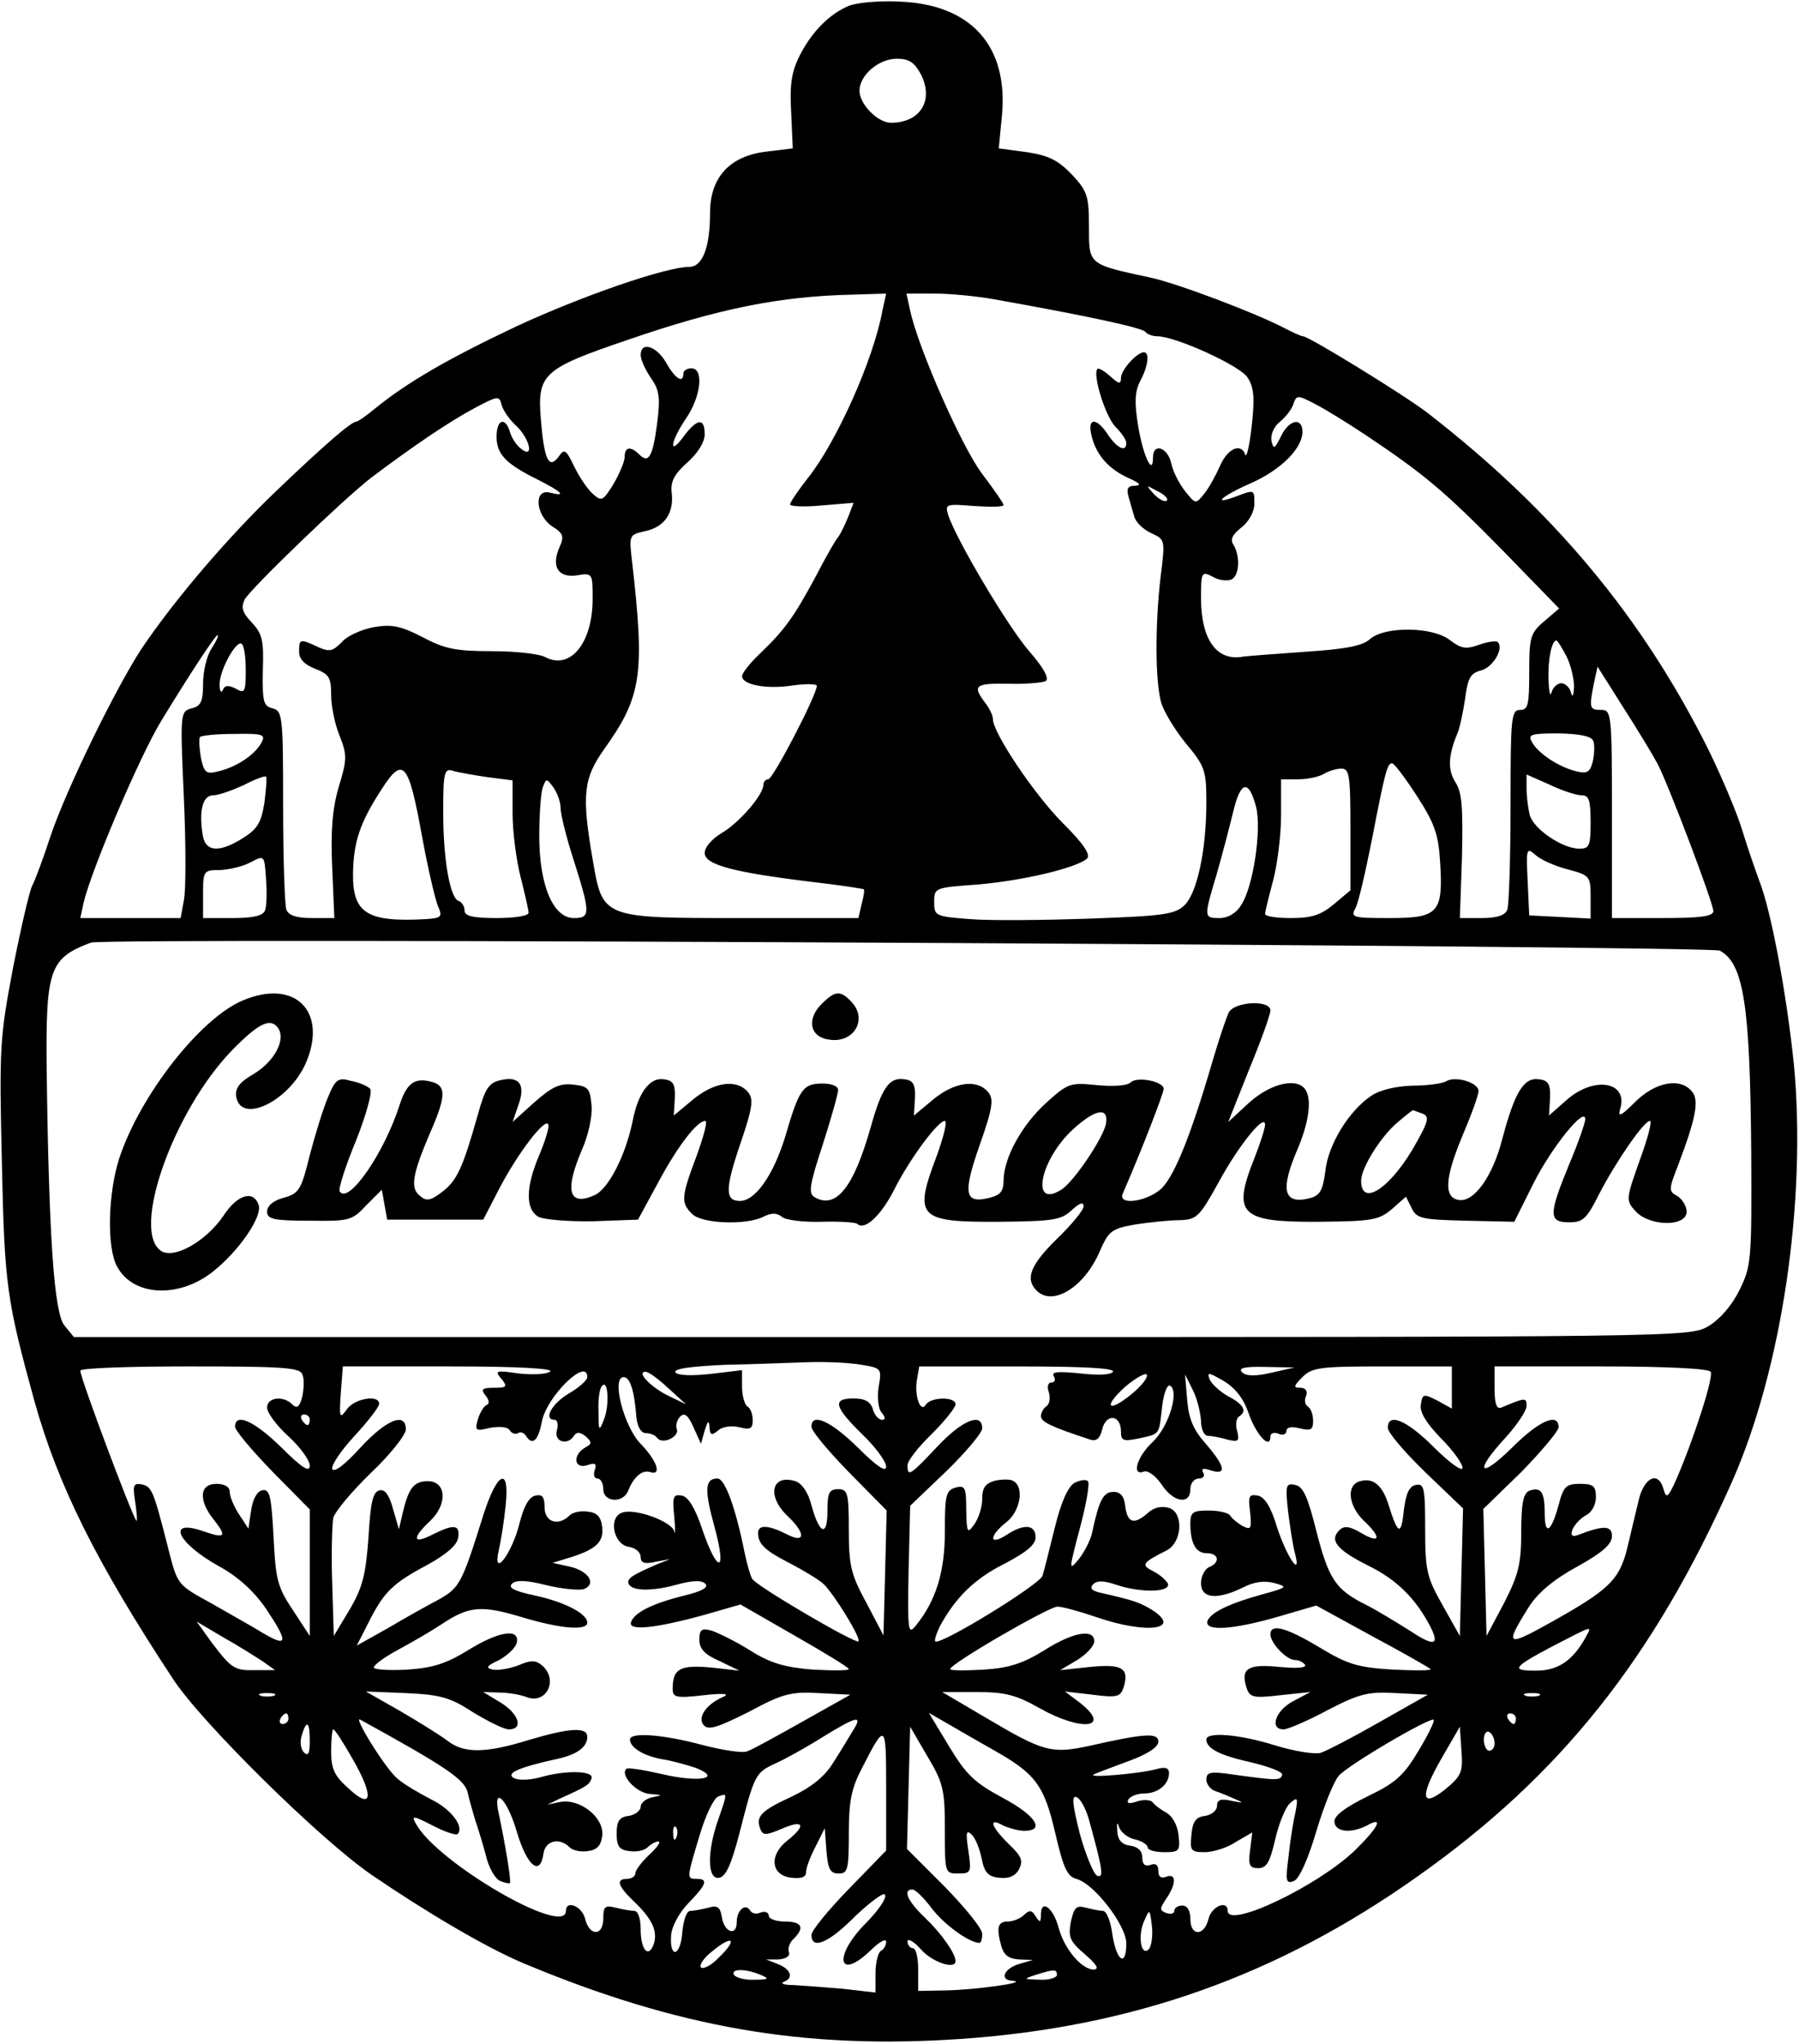
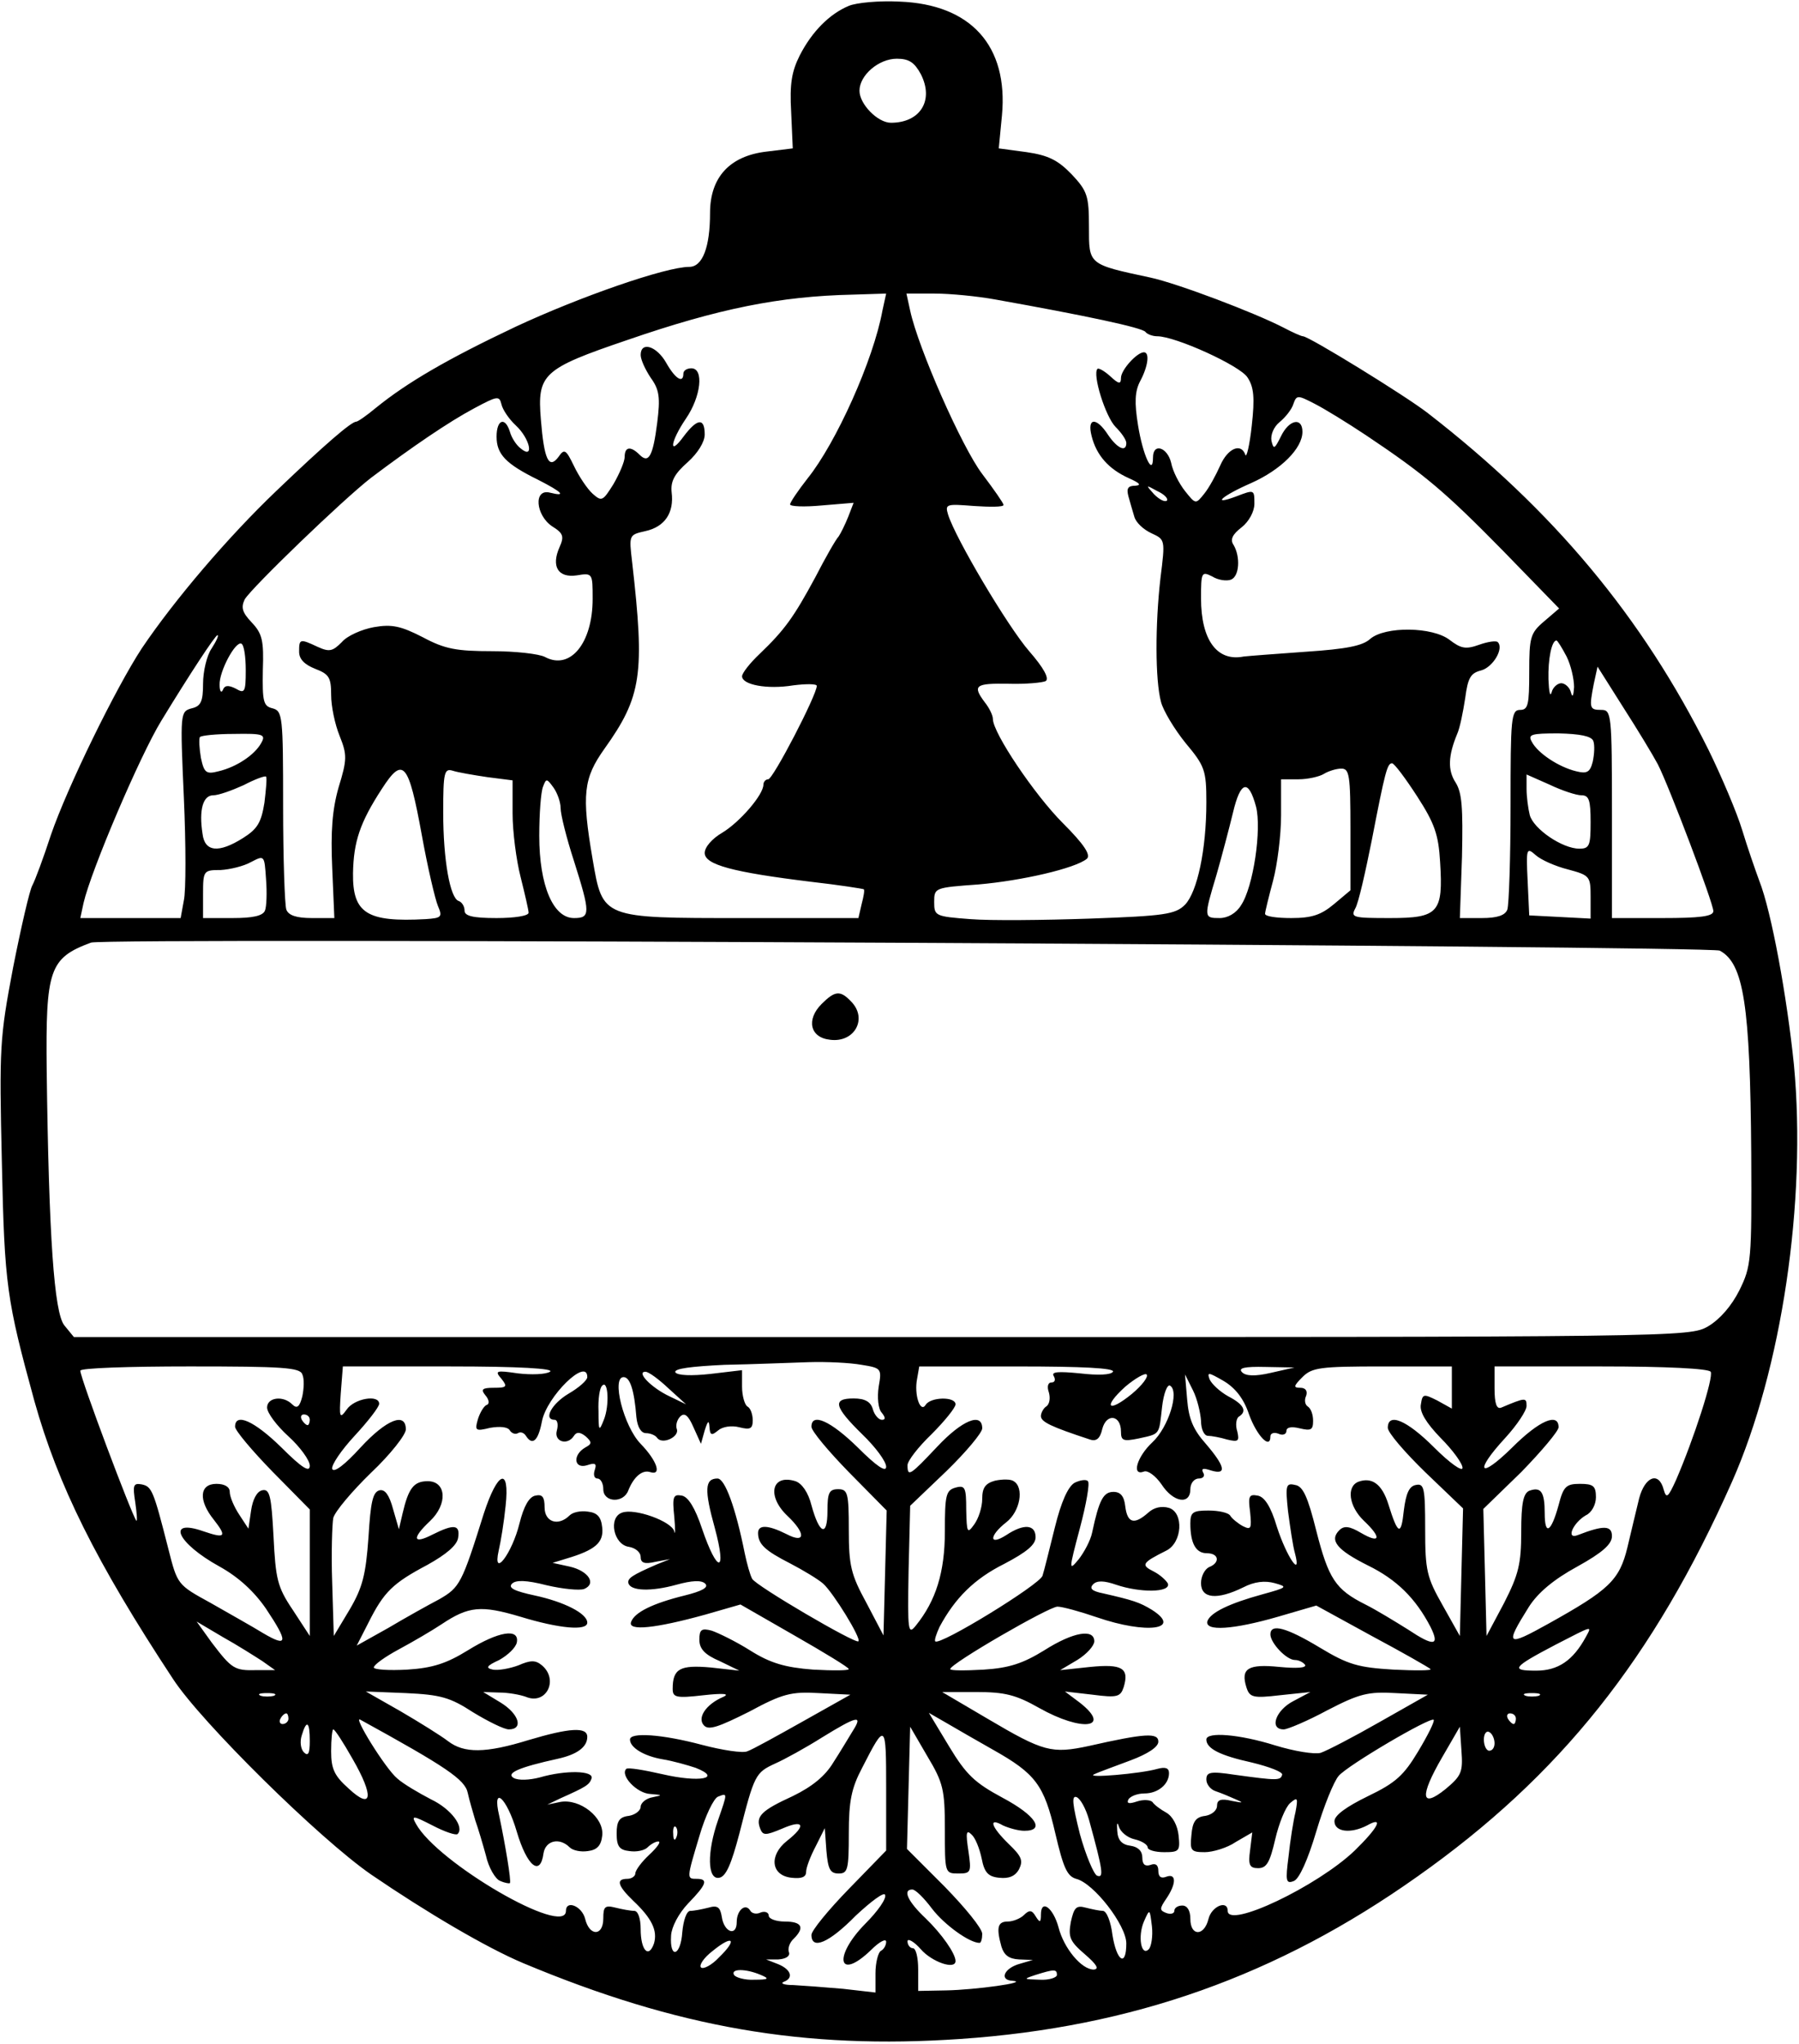
<svg xmlns="http://www.w3.org/2000/svg" version="1.0" width="3.503in" height="3.98in" viewBox="0 0 337 383" preserveAspectRatio="xMidYMid meet">
  <g transform="translate(0,383) scale(0.1,-0.1)" fill="#000000" stroke="none">
    <path d="M1590 3819 c-36 -15 -69 -48 -92 -93 -15 -30 -19 -53 -16 -106 l3 -68 -49 -6 c-69 -8 -106 -48 -106 -115 0 -64 -14 -101 -39 -101 -44 0 -205 -56 -325 -112 -129 -61 -204 -105 -262 -152 -18 -15 -34 -26 -37 -26 -9 0 -57 -41 -150 -130 -90 -86 -190 -203 -252 -295 -49 -75 -139 -259 -170 -349 -14 -43 -30 -86 -35 -95 -5 -9 -21 -78 -36 -154 -25 -132 -26 -149 -21 -365 5 -231 9 -257 61 -447 44 -157 115 -301 260 -521 53 -81 274 -299 371 -366 104 -71 216 -137 285 -166 289 -121 527 -162 819 -142 323 22 595 119 856 304 268 189 443 409 590 740 93 210 140 525 116 781 -13 127 -42 287 -65 345 -7 19 -22 62 -32 95 -10 33 -39 101 -63 150 -124 249 -291 449 -526 631 -41 32 -223 144 -234 144 -3 0 -19 7 -36 16 -54 28 -199 83 -250 94 -117 25 -115 24 -115 95 0 58 -3 67 -32 98 -26 27 -44 36 -85 42 l-52 7 6 62 c12 130 -58 208 -192 213 -38 2 -81 -2 -95 -8z m135 -128 c25 -49 -1 -91 -56 -91 -25 0 -59 35 -59 60 0 29 36 60 70 60 23 0 33 -7 45 -29z m-72 -443 c-17 -93 -87 -248 -140 -314 -18 -23 -33 -45 -33 -49 0 -4 27 -5 59 -2 l60 5 -10 -26 c-6 -15 -14 -31 -18 -37 -5 -5 -25 -40 -44 -77 -40 -74 -57 -98 -104 -143 -18 -17 -33 -36 -33 -42 0 -16 47 -25 96 -17 24 3 44 3 44 -1 0 -17 -82 -175 -91 -175 -5 0 -9 -5 -9 -10 0 -19 -44 -70 -77 -90 -19 -11 -33 -27 -33 -38 0 -22 52 -36 199 -54 53 -6 97 -13 99 -14 2 -1 0 -13 -4 -28 l-6 -26 -218 0 c-263 0 -261 -1 -280 110 -21 122 -17 152 22 207 70 98 76 140 52 350 -6 51 -6 51 25 58 36 8 54 34 49 73 -2 20 5 34 30 56 19 17 32 38 32 52 0 32 -14 30 -39 -3 -29 -40 -26 -11 4 33 28 41 34 94 10 94 -8 0 -15 -4 -15 -10 0 -19 -15 -10 -32 20 -18 32 -48 41 -48 15 0 -9 9 -28 19 -43 16 -22 18 -37 12 -84 -8 -63 -16 -77 -33 -60 -17 17 -28 15 -28 -4 0 -9 -10 -32 -21 -51 -20 -32 -22 -33 -39 -18 -10 9 -26 33 -35 52 -15 31 -18 33 -29 17 -18 -24 -27 -5 -33 70 -7 85 3 95 162 149 171 59 286 82 422 85 l63 2 -7 -32z m211 21 c168 -30 277 -53 282 -61 3 -4 13 -8 22 -8 34 0 155 -55 169 -77 12 -18 14 -38 8 -91 -4 -37 -10 -61 -12 -54 -8 23 -33 12 -47 -20 -8 -18 -21 -42 -30 -53 -16 -20 -16 -20 -36 5 -11 14 -23 37 -26 53 -7 29 -34 38 -34 10 0 -37 -19 4 -28 60 -7 43 -6 64 4 83 15 28 18 54 7 54 -13 0 -43 -33 -43 -48 0 -12 -4 -12 -20 3 -11 10 -22 16 -24 14 -10 -10 15 -90 34 -109 11 -11 20 -24 20 -30 0 -18 -17 -10 -34 15 -22 34 -40 33 -31 -2 9 -36 32 -62 70 -79 20 -9 24 -13 12 -14 -14 0 -17 -5 -13 -20 3 -11 8 -28 11 -38 3 -11 17 -24 32 -31 26 -12 26 -12 17 -84 -10 -87 -10 -191 1 -232 4 -16 25 -51 46 -77 36 -43 39 -51 39 -111 0 -89 -17 -168 -40 -192 -18 -18 -38 -21 -178 -26 -86 -3 -187 -4 -224 -1 -66 5 -68 6 -68 32 0 27 1 27 83 33 81 7 181 30 203 48 8 7 -5 27 -45 67 -53 53 -131 169 -131 195 0 7 -7 21 -15 31 -24 32 -18 36 44 35 32 -1 64 2 70 5 7 5 -4 25 -31 56 -40 46 -138 211 -152 256 -6 20 -3 20 49 16 30 -2 55 -2 55 2 0 3 -18 29 -40 58 -38 50 -120 236 -135 306 l-7 32 53 0 c29 0 80 -5 113 -11z m-898 -236 c27 -25 35 -65 9 -43 -8 6 -17 20 -20 31 -9 29 -25 23 -25 -9 0 -33 17 -51 78 -81 45 -23 54 -32 22 -24 -31 8 -27 -42 4 -63 21 -13 23 -19 14 -39 -16 -36 -3 -58 32 -53 30 5 30 4 30 -44 0 -83 -42 -134 -89 -109 -11 6 -56 11 -99 11 -67 0 -89 4 -130 26 -41 21 -58 25 -92 19 -22 -4 -50 -16 -60 -28 -17 -17 -23 -19 -45 -9 -34 16 -35 15 -35 -9 0 -14 10 -24 30 -32 26 -10 30 -16 30 -49 0 -21 7 -55 16 -77 14 -35 14 -44 -2 -96 -12 -42 -15 -83 -12 -151 l4 -94 -42 0 c-29 0 -44 5 -48 16 -3 9 -6 96 -6 194 0 169 -1 178 -20 183 -17 4 -19 13 -18 71 2 56 -1 69 -21 90 -18 19 -20 28 -13 43 13 22 184 187 237 228 77 58 146 105 193 130 43 23 47 24 51 8 2 -10 14 -28 27 -40z m1594 -19 c109 -73 147 -105 256 -216 l105 -108 -28 -24 c-26 -22 -28 -30 -28 -95 0 -61 -2 -71 -17 -71 -17 0 -18 -15 -18 -179 0 -99 -3 -186 -6 -195 -4 -11 -19 -16 -48 -16 l-41 0 4 115 c2 92 0 120 -12 139 -15 23 -14 50 3 91 5 11 11 41 15 67 5 38 10 47 30 52 22 6 43 41 31 53 -3 3 -18 1 -35 -5 -25 -9 -34 -7 -55 9 -32 25 -121 26 -149 2 -14 -13 -45 -19 -120 -24 -56 -4 -109 -8 -117 -9 -50 -10 -80 31 -80 109 0 49 1 51 21 41 11 -7 27 -9 35 -6 16 6 18 43 5 65 -7 10 -2 20 15 33 14 11 24 30 24 44 0 27 0 27 -34 14 -48 -18 -27 1 28 25 56 25 96 65 96 96 0 28 -25 23 -40 -8 -12 -24 -14 -26 -18 -9 -2 11 4 26 15 35 11 9 23 24 26 34 6 17 8 17 39 1 18 -9 62 -36 98 -60z m-374 -122 c-4 -3 -14 2 -24 12 -16 18 -16 18 6 6 13 -6 21 -14 18 -18z m-1790 -277 c-9 -13 -16 -43 -16 -66 0 -33 -4 -42 -21 -46 -22 -6 -22 -8 -15 -167 4 -89 4 -176 0 -193 l-6 -33 -94 0 -94 0 6 28 c14 61 106 277 146 342 53 87 101 160 105 160 3 0 -2 -11 -11 -25z m64 -41 c0 -41 -2 -44 -19 -34 -14 7 -21 6 -24 -3 -3 -6 -6 -2 -6 10 -1 25 30 83 41 77 5 -3 8 -25 8 -50z m2475 26 c8 -16 14 -42 14 -57 -1 -17 -3 -21 -6 -10 -2 9 -11 17 -18 17 -7 0 -16 -8 -18 -17 -3 -10 -5 1 -6 24 -1 38 6 73 15 73 2 0 10 -13 19 -30z m171 -202 c21 -41 104 -260 104 -275 0 -10 -26 -13 -95 -13 l-95 0 0 195 c0 188 -1 195 -20 195 -22 0 -23 3 -14 49 l7 32 48 -76 c27 -42 56 -90 65 -107z m-2617 40 c-12 -22 -46 -45 -80 -53 -23 -6 -27 -3 -33 25 -3 18 -4 35 -2 39 2 3 31 6 64 6 55 1 60 -1 51 -17z m2496 4 c3 -8 2 -25 -1 -39 -5 -20 -11 -23 -31 -18 -33 8 -72 34 -83 55 -8 14 -2 16 50 16 40 -1 61 -5 65 -14z m-2195 -177 c11 -61 25 -120 30 -132 9 -21 7 -23 -23 -25 -110 -6 -137 11 -136 86 1 59 13 95 54 158 40 62 50 50 75 -87z m1865 73 c33 -51 40 -72 43 -123 6 -95 -3 -105 -94 -105 -69 0 -74 1 -65 18 6 10 19 68 31 128 25 129 29 144 38 144 4 0 25 -28 47 -62z m-1742 36 l47 -6 0 -62 c0 -34 7 -88 15 -119 8 -32 15 -62 15 -67 0 -6 -27 -10 -60 -10 -45 0 -60 4 -60 14 0 8 -5 16 -11 18 -16 5 -29 76 -29 166 0 75 2 83 18 78 9 -3 38 -8 65 -12z m1617 -98 l0 -114 -31 -26 c-24 -20 -41 -26 -80 -26 -27 0 -49 3 -49 8 0 4 7 32 15 62 8 30 15 85 15 123 l0 67 33 0 c17 0 39 5 47 10 8 5 23 10 33 10 15 0 17 -12 17 -114z m-2035 50 c-6 -37 -13 -49 -40 -66 -46 -29 -72 -26 -76 8 -7 45 1 72 20 72 10 0 35 9 57 19 21 11 40 18 42 16 2 -2 0 -24 -3 -49z m2468 14 c14 0 17 -9 17 -50 0 -44 -2 -50 -21 -50 -32 0 -86 37 -93 63 -3 12 -6 34 -6 49 l0 27 43 -19 c23 -11 50 -20 60 -20z m-1913 -24 c0 -12 11 -56 25 -99 31 -98 31 -107 0 -107 -39 0 -65 61 -65 154 0 41 3 82 7 92 6 16 7 16 20 -2 7 -10 13 -27 13 -38z m1303 3 c11 -42 -5 -151 -28 -185 -9 -15 -25 -24 -40 -24 -30 0 -30 1 -6 81 10 35 24 88 31 117 14 59 29 63 43 11z m585 -118 c41 -11 42 -13 42 -52 l0 -40 -57 3 -58 3 -3 65 c-3 61 -2 63 15 48 10 -9 37 -21 61 -27z m-2442 -77 c-4 -10 -23 -14 -61 -14 l-55 0 0 45 c0 44 1 45 33 45 17 1 43 7 57 15 25 13 25 13 28 -32 2 -25 1 -52 -2 -59z m2726 -75 c45 -24 57 -102 59 -381 1 -200 0 -210 -22 -255 -15 -30 -37 -55 -59 -68 -35 -20 -49 -20 -1548 -20 l-1514 0 -18 22 c-19 24 -29 165 -33 478 -2 189 5 210 83 239 26 10 3034 -6 3052 -15z m-1608 -776 c37 -6 38 -7 32 -41 -3 -20 -1 -42 6 -49 7 -9 7 -13 0 -13 -6 0 -14 9 -17 20 -4 14 -15 20 -36 20 -40 0 -37 -15 16 -67 25 -24 45 -51 45 -61 0 -11 -18 1 -53 36 -51 50 -87 66 -87 39 0 -8 32 -46 70 -85 l71 -72 -3 -117 -3 -117 -32 61 c-29 53 -33 70 -33 137 0 69 -2 76 -20 76 -17 0 -20 -7 -20 -41 0 -49 -15 -44 -30 11 -6 24 -18 41 -30 45 -45 14 -54 -28 -15 -65 35 -33 34 -53 -2 -34 -34 17 -53 18 -53 2 0 -21 13 -33 60 -57 25 -13 53 -30 62 -38 19 -17 72 -103 66 -108 -6 -5 -192 104 -199 117 -4 7 -10 29 -14 48 -17 85 -37 140 -51 140 -24 0 -25 -21 -5 -93 23 -85 5 -86 -24 -1 -13 39 -26 60 -38 62 -16 3 -18 -2 -14 -40 2 -23 2 -36 0 -27 -5 19 -75 44 -98 35 -26 -9 -16 -60 13 -64 12 -2 22 -10 22 -19 0 -11 7 -14 28 -9 l27 5 -25 -10 c-46 -20 -55 -26 -53 -35 4 -15 43 -16 90 -3 29 8 47 9 54 2 7 -7 -6 -14 -38 -22 -61 -15 -95 -32 -101 -50 -6 -17 45 -12 139 14 l66 19 101 -58 c56 -32 102 -60 102 -63 0 -3 -30 -3 -67 -1 -52 4 -80 12 -118 36 -27 17 -60 33 -72 37 -19 5 -23 2 -23 -17 0 -17 10 -28 38 -40 l37 -18 -54 6 c-57 5 -71 -2 -71 -40 0 -16 6 -18 58 -12 36 4 50 3 37 -3 -33 -14 -50 -40 -36 -54 9 -9 28 -2 84 26 63 34 79 38 131 35 l59 -3 -89 -50 c-48 -27 -95 -53 -104 -56 -8 -4 -47 2 -85 12 -75 20 -135 24 -135 10 0 -15 26 -31 61 -37 19 -3 47 -11 62 -16 51 -20 7 -28 -62 -12 -35 8 -65 13 -68 10 -12 -12 20 -46 45 -47 23 -2 24 -2 5 -6 -13 -2 -23 -11 -23 -18 0 -7 -10 -15 -22 -17 -18 -2 -23 -10 -23 -33 0 -24 5 -31 24 -33 13 -2 28 1 34 7 6 6 15 11 20 11 6 0 -2 -11 -17 -25 -14 -13 -26 -29 -26 -35 0 -5 -7 -10 -15 -10 -22 0 -18 -13 11 -41 35 -33 46 -56 39 -80 -10 -29 -25 -13 -25 27 0 20 -5 34 -12 34 -7 0 -23 3 -35 6 -20 5 -23 2 -23 -20 0 -34 -26 -34 -34 -1 -6 24 -36 36 -36 15 0 -50 -241 90 -281 163 -9 16 -6 16 31 -3 23 -12 44 -19 47 -16 13 13 -12 47 -50 65 -23 12 -52 29 -63 39 -22 18 -85 120 -69 110 160 -88 196 -112 201 -137 3 -14 10 -37 14 -51 5 -14 14 -44 20 -66 5 -23 18 -45 27 -48 9 -4 17 -5 18 -4 3 3 -9 74 -20 126 -14 59 14 35 33 -30 19 -64 44 -85 50 -40 4 24 30 30 49 11 6 -6 21 -9 34 -7 17 2 25 10 27 29 4 34 -42 70 -79 63 l-24 -5 25 12 c47 21 54 25 58 37 5 15 -49 16 -97 2 -19 -5 -40 -6 -49 -1 -15 9 10 20 83 36 36 8 55 22 55 41 0 19 -33 17 -110 -6 -81 -25 -121 -25 -151 -2 -13 10 -53 35 -89 56 l-65 37 75 -3 c65 -3 83 -8 126 -36 28 -17 58 -32 67 -32 28 0 19 29 -15 50 l-33 20 30 -1 c17 0 39 -4 50 -8 38 -16 62 32 30 59 -12 10 -21 10 -44 0 -16 -6 -38 -10 -48 -8 -14 3 -12 7 12 18 16 9 31 23 33 33 5 27 -34 21 -92 -15 -39 -24 -65 -33 -113 -36 -35 -2 -63 0 -63 4 0 5 21 20 47 34 26 14 62 35 80 47 51 34 74 36 148 14 72 -22 125 -27 125 -11 0 17 -43 39 -99 51 -37 8 -50 14 -42 22 7 7 26 7 65 -3 30 -7 61 -10 70 -7 24 10 8 34 -27 42 l-32 7 26 8 c54 16 70 30 67 58 -2 20 -9 28 -27 30 -13 2 -28 -1 -34 -7 -21 -21 -47 -13 -47 15 0 19 -4 25 -17 22 -12 -2 -22 -20 -30 -52 -14 -57 -51 -105 -39 -51 4 17 10 54 13 84 8 74 -15 65 -41 -15 -41 -131 -45 -138 -83 -160 -21 -11 -64 -35 -96 -54 l-59 -33 22 43 c29 58 46 74 110 108 36 20 56 37 58 51 4 25 -8 26 -48 6 -37 -19 -39 -7 -5 25 34 32 31 75 -4 75 -26 0 -36 -13 -47 -60 l-7 -30 -11 38 c-7 26 -15 37 -25 35 -13 -3 -17 -22 -21 -88 -5 -70 -11 -94 -35 -135 l-30 -50 -3 100 c-2 55 0 110 2 121 3 12 35 50 71 85 36 34 65 71 65 81 0 33 -36 19 -85 -34 -29 -32 -50 -48 -53 -40 -2 7 17 35 42 62 25 27 46 54 46 60 0 18 -47 10 -61 -11 -13 -18 -14 -15 -11 30 l4 51 201 0 c129 0 197 -4 187 -10 -8 -5 -35 -6 -60 -3 -41 6 -44 5 -31 -10 12 -15 10 -17 -14 -17 -22 0 -25 -3 -16 -14 7 -8 8 -16 3 -18 -5 -1 -13 -14 -17 -27 -6 -21 -5 -23 23 -16 18 3 33 2 37 -5 3 -5 10 -8 15 -5 5 3 11 1 15 -5 12 -19 23 -10 30 27 9 47 85 121 85 83 0 -6 -16 -20 -35 -31 -32 -19 -48 -49 -26 -49 5 0 7 -9 4 -20 -6 -21 20 -29 32 -10 5 8 12 7 22 -1 12 -11 12 -14 -1 -21 -24 -14 -21 -41 4 -33 15 5 18 3 14 -9 -3 -9 -1 -16 5 -16 6 0 11 -9 11 -20 0 -25 38 -27 47 -2 10 25 26 39 41 34 22 -7 13 21 -18 53 -32 33 -55 125 -32 125 12 0 20 -24 24 -75 2 -19 9 -30 18 -30 8 0 18 -4 21 -9 10 -13 41 2 37 16 -3 7 0 18 6 24 8 8 15 3 25 -20 l14 -31 7 25 c6 19 8 20 9 6 1 -15 4 -16 16 -6 8 7 25 10 40 6 20 -5 25 -3 25 13 0 11 -4 23 -10 26 -5 3 -10 20 -10 37 l0 31 -59 -7 c-36 -4 -62 -3 -66 3 -3 7 30 11 92 14 54 1 125 4 158 5 33 1 77 -1 99 -5z m-1048 -18 c4 -8 3 -27 0 -41 -5 -20 -10 -24 -19 -15 -17 17 -47 13 -47 -6 0 -10 18 -34 40 -54 22 -20 40 -45 40 -55 0 -13 -14 -5 -53 34 -51 50 -87 66 -87 39 0 -7 32 -45 70 -84 l70 -71 0 -119 0 -118 -32 49 c-29 43 -32 58 -36 138 -4 75 -7 89 -21 86 -10 -2 -18 -17 -21 -38 l-5 -34 -17 26 c-10 15 -18 34 -18 43 0 9 -9 15 -25 15 -32 0 -34 -31 -5 -67 25 -32 22 -36 -19 -22 -71 25 -50 -22 30 -66 36 -20 65 -47 87 -79 42 -63 41 -73 -5 -46 -21 13 -66 38 -99 57 -62 34 -62 34 -79 101 -28 110 -31 117 -50 121 -16 3 -17 -2 -12 -34 3 -21 4 -36 2 -34 -8 9 -105 267 -105 281 0 5 92 8 205 8 174 0 207 -2 211 -15z m1519 5 c-4 -6 -28 -7 -62 -3 -41 4 -54 3 -49 -5 4 -7 2 -12 -4 -12 -7 0 -9 -8 -5 -19 3 -11 1 -22 -5 -26 -5 -3 -10 -12 -10 -18 0 -11 19 -20 92 -44 12 -4 19 2 23 20 8 30 35 26 35 -5 0 -17 4 -19 33 -13 41 9 38 6 44 59 3 26 10 43 15 40 18 -11 -3 -78 -33 -106 -29 -27 -40 -64 -16 -55 7 3 22 -8 33 -24 22 -34 54 -39 54 -9 0 11 7 20 16 20 8 0 12 5 8 11 -4 8 0 9 15 4 30 -9 26 8 -10 50 -24 27 -32 47 -35 83 l-4 47 15 -30 c8 -16 14 -42 15 -57 0 -16 6 -28 13 -28 6 0 23 -3 36 -7 21 -5 23 -3 19 15 -4 12 -2 25 3 28 16 10 9 23 -20 38 -16 9 -31 23 -35 32 -5 14 -2 13 26 -3 22 -13 38 -33 48 -63 14 -39 40 -67 40 -41 0 6 7 8 15 5 8 -4 15 -1 15 5 0 7 9 9 25 5 21 -5 25 -3 25 14 0 12 -4 23 -10 27 -5 3 -7 12 -3 20 3 9 -1 15 -11 15 -13 0 -13 3 4 20 18 18 33 20 150 20 l130 0 0 -39 0 -40 -27 15 c-26 13 -28 13 -31 -7 -3 -14 10 -35 37 -63 23 -23 41 -48 41 -56 0 -8 -24 9 -53 38 -52 52 -87 66 -87 37 0 -9 32 -46 70 -83 l71 -68 -3 -119 -3 -120 -32 57 c-30 53 -33 65 -33 144 0 76 -2 85 -17 82 -13 -2 -19 -16 -23 -48 -5 -48 -11 -46 -29 12 -12 38 -31 51 -56 42 -23 -9 -18 -46 10 -73 34 -32 31 -44 -5 -23 -22 13 -32 14 -41 5 -19 -19 -4 -37 54 -66 53 -26 89 -61 117 -115 18 -36 6 -37 -42 -5 -24 15 -60 37 -80 47 -56 28 -69 48 -92 138 -16 64 -25 84 -40 86 -17 4 -18 -1 -13 -49 4 -30 9 -65 13 -79 13 -49 -16 -6 -34 50 -11 37 -23 56 -36 58 -16 3 -18 -1 -14 -31 3 -31 2 -34 -14 -26 -9 5 -20 14 -23 19 -3 6 -22 10 -41 10 -29 0 -34 -3 -34 -24 0 -37 10 -56 31 -56 23 0 25 -18 4 -26 -8 -4 -15 -17 -15 -30 0 -29 30 -32 79 -8 21 11 41 13 59 8 25 -7 24 -8 -23 -21 -62 -17 -97 -34 -103 -50 -6 -20 49 -16 132 8 l72 21 104 -57 c58 -31 107 -59 110 -62 3 -3 -29 -3 -70 -1 -65 4 -84 9 -137 41 -63 38 -93 46 -93 25 0 -16 30 -48 46 -48 7 0 15 -4 19 -9 3 -6 -16 -7 -48 -4 -59 6 -73 -3 -62 -38 6 -19 12 -21 63 -15 l57 6 -32 -17 c-33 -17 -46 -53 -18 -53 7 0 45 16 82 36 60 31 76 35 128 32 l60 -3 -90 -51 c-49 -28 -99 -54 -111 -58 -12 -3 -49 3 -85 14 -67 21 -129 26 -129 11 0 -17 26 -30 85 -43 33 -8 59 -18 57 -23 -3 -11 -9 -11 -89 0 -46 7 -53 5 -53 -9 0 -9 8 -19 18 -22 9 -3 26 -10 37 -15 16 -7 14 -7 -7 -3 -21 5 -28 2 -28 -9 0 -9 -10 -17 -22 -19 -18 -2 -24 -11 -26 -36 -3 -29 -1 -32 25 -32 15 0 42 8 58 19 l31 18 -4 -33 c-4 -28 -1 -34 15 -34 16 0 22 11 32 54 7 30 19 60 28 68 14 12 15 10 10 -17 -4 -16 -10 -54 -13 -83 -6 -46 -5 -52 10 -46 10 4 26 39 42 93 14 47 33 94 42 104 17 20 172 111 178 105 2 -3 -11 -29 -29 -59 -27 -45 -42 -59 -94 -84 -41 -20 -63 -36 -63 -47 0 -20 30 -24 61 -8 32 18 22 -3 -23 -47 -70 -67 -238 -147 -238 -113 0 21 -30 9 -36 -15 -8 -33 -34 -33 -34 0 0 16 -6 25 -15 25 -8 0 -15 -4 -15 -10 0 -5 -7 -7 -15 -4 -13 5 -13 8 0 27 19 28 19 48 0 41 -10 -4 -15 0 -15 11 0 11 -5 15 -15 11 -10 -3 -15 1 -15 14 0 12 -8 20 -22 22 -16 2 -24 10 -25 28 -1 14 0 18 3 8 3 -10 16 -21 30 -24 13 -3 24 -10 24 -15 0 -5 14 -9 31 -9 28 0 30 2 27 31 -2 19 -11 36 -23 43 -11 6 -23 15 -26 20 -4 4 -17 5 -29 1 -15 -5 -20 -4 -16 4 4 6 17 11 30 11 25 0 46 17 46 38 0 10 -7 12 -22 8 -31 -9 -137 -18 -118 -10 8 4 39 15 68 26 32 12 52 25 52 35 0 17 -24 16 -130 -8 -70 -15 -85 -11 -190 51 l-85 50 64 0 c53 0 74 -5 118 -30 80 -45 137 -38 76 10 l-28 21 52 -6 c46 -6 52 -4 58 14 11 36 -3 44 -63 38 l-56 -6 32 19 c18 11 32 27 32 35 0 24 -39 18 -94 -17 -39 -24 -65 -33 -113 -36 -35 -2 -63 -2 -63 1 0 10 185 117 201 117 9 0 42 -9 74 -20 93 -32 161 -23 103 14 -23 14 -35 18 -92 31 -20 4 -26 9 -18 17 7 7 20 7 43 -1 44 -15 102 -15 97 2 -3 6 -15 17 -27 23 -24 12 -22 16 24 39 30 15 33 71 5 80 -14 4 -28 1 -39 -9 -26 -23 -39 -20 -43 12 -2 19 -9 27 -22 27 -19 0 -27 -15 -40 -76 -3 -15 -15 -37 -25 -50 -19 -23 -19 -21 2 58 12 45 19 85 15 88 -3 4 -15 2 -25 -3 -12 -7 -25 -35 -37 -84 -10 -40 -20 -81 -23 -90 -4 -16 -193 -132 -201 -123 -2 2 2 14 8 27 29 54 65 90 121 118 42 22 59 36 59 50 0 24 -22 26 -55 4 -33 -21 -32 -1 0 24 26 20 34 65 14 77 -5 4 -21 4 -35 1 -18 -5 -24 -13 -24 -34 0 -16 -7 -37 -15 -48 -13 -18 -14 -16 -15 28 0 41 -2 46 -20 41 -18 -5 -20 -14 -20 -82 0 -77 -17 -130 -54 -176 -15 -19 -16 -12 -14 102 l3 122 68 65 c37 36 67 72 67 80 0 31 -38 15 -84 -34 -51 -54 -56 -58 -56 -35 0 8 20 34 45 58 25 25 45 50 45 56 0 15 -47 14 -56 -1 -10 -16 -22 19 -16 49 l4 23 185 0 c120 0 182 -3 178 -10z m296 -2 c-30 -7 -47 -6 -54 1 -8 8 4 11 44 10 l54 -1 -44 -10z m824 2 c6 -10 -32 -127 -65 -203 -15 -33 -18 -35 -23 -18 -9 35 -35 25 -46 -16 -5 -21 -15 -62 -22 -92 -15 -62 -35 -80 -148 -143 -79 -44 -82 -41 -37 31 17 27 47 52 91 76 47 26 65 42 65 57 0 20 -15 21 -64 2 -23 -9 -9 23 15 37 11 5 19 20 19 34 0 21 -5 25 -30 25 -26 0 -31 -5 -40 -40 -14 -51 -26 -58 -26 -15 0 40 -7 50 -29 42 -11 -5 -15 -23 -15 -77 0 -60 -5 -80 -32 -133 l-33 -62 -3 119 -3 119 71 69 c38 39 70 77 70 84 0 28 -36 13 -87 -38 -62 -61 -72 -46 -13 18 22 24 40 51 40 60 0 16 -2 16 -47 -3 -9 -4 -13 7 -13 36 l0 41 199 0 c123 0 202 -4 206 -10z m-1953 -31 l33 -30 -31 15 c-34 16 -63 46 -45 46 6 0 25 -14 43 -31z m869 -10 c-45 -37 -56 -26 -13 13 19 16 37 26 40 23 4 -4 -8 -20 -27 -36z m-990 -49 c-9 -23 -10 -21 -10 16 -1 22 2 44 7 48 11 12 14 -37 3 -64z m-551 0 c0 -5 -2 -10 -4 -10 -3 0 -8 5 -11 10 -3 6 -1 10 4 10 6 0 11 -4 11 -10z m-89 -452 l24 -17 -35 0 c-41 -1 -46 2 -84 52 l-28 39 49 -29 c27 -15 60 -36 74 -45z m2480 45 c-24 -44 -52 -63 -93 -63 -49 0 -45 6 37 49 70 36 68 36 56 14z m-2458 -110 c-7 -2 -19 -2 -25 0 -7 3 -2 5 12 5 14 0 19 -2 13 -5z m2370 0 c-7 -2 -19 -2 -25 0 -7 3 -2 5 12 5 14 0 19 -2 13 -5z m-2343 -43 c0 -5 -5 -10 -11 -10 -5 0 -7 5 -4 10 3 6 8 10 11 10 2 0 4 -4 4 -10z m1320 -58 c80 -45 96 -66 117 -157 15 -64 22 -80 39 -85 33 -8 94 -87 94 -121 0 -45 -18 -34 -26 16 -3 25 -11 45 -18 45 -6 0 -20 3 -32 6 -18 5 -22 0 -28 -27 -5 -28 -2 -36 26 -60 22 -19 28 -28 17 -29 -23 0 -56 40 -66 79 -10 37 -33 54 -33 24 0 -15 -2 -16 -10 -3 -7 12 -12 12 -22 2 -6 -6 -20 -12 -30 -12 -19 0 -22 -11 -12 -47 5 -16 14 -23 33 -24 l26 -1 -24 -7 c-30 -8 -40 -31 -14 -32 33 -3 -71 -17 -124 -18 l-53 -1 0 40 c0 22 -4 40 -10 40 -5 0 -10 6 -10 13 0 6 12 0 25 -15 21 -24 65 -39 65 -22 0 14 -26 51 -56 80 -33 31 -44 54 -25 54 6 0 22 -16 37 -36 23 -30 70 -64 89 -64 3 0 5 8 5 17 0 10 -32 49 -70 88 l-71 71 3 115 3 114 32 -55 c30 -50 33 -63 33 -137 0 -82 0 -83 25 -83 24 0 25 2 19 43 -5 33 -4 40 6 30 7 -6 15 -26 19 -45 5 -26 12 -34 33 -36 18 -2 30 3 37 16 8 16 5 24 -19 47 -34 33 -39 51 -11 35 11 -5 29 -10 40 -10 40 0 21 29 -41 62 -52 28 -68 43 -100 96 l-38 63 33 -19 c17 -10 57 -33 87 -50z m980 58 c0 -5 -2 -10 -4 -10 -3 0 -8 5 -11 10 -3 6 -1 10 4 10 6 0 11 -4 11 -10z m-1242 -22 c-8 -13 -24 -40 -37 -60 -15 -25 -39 -45 -76 -63 -59 -27 -70 -38 -61 -61 5 -13 10 -13 41 0 41 18 46 6 9 -23 -34 -27 -30 -65 9 -69 18 -2 27 1 27 11 0 8 8 29 18 48 l17 34 3 -42 c3 -35 7 -43 23 -43 17 0 19 7 19 75 0 61 5 85 25 123 44 86 45 85 45 -39 l0 -116 -70 -72 c-38 -39 -70 -78 -70 -86 0 -29 33 -15 83 36 29 27 53 45 55 39 3 -7 -14 -31 -37 -54 -61 -62 -51 -109 11 -49 15 15 28 22 28 15 0 -6 -4 -14 -10 -17 -5 -3 -10 -22 -10 -42 l0 -36 -61 7 c-34 3 -76 6 -93 7 -17 0 -25 3 -18 6 19 7 14 23 -10 33 l-23 9 23 0 c14 1 22 6 20 13 -3 7 1 19 9 26 21 21 15 32 -17 32 -16 0 -30 5 -30 11 0 6 -7 9 -15 6 -8 -4 -17 -2 -20 4 -9 14 -25 0 -25 -22 0 -28 -24 -19 -28 10 -3 18 -8 22 -25 17 -12 -3 -27 -6 -34 -6 -7 0 -13 -18 -15 -40 -3 -45 -24 -51 -21 -6 1 16 14 41 32 60 35 36 38 46 16 46 -19 0 -19 0 5 80 11 38 27 71 35 74 18 7 18 8 0 -44 -21 -60 -20 -112 2 -108 13 2 23 26 38 83 28 110 30 114 67 131 18 8 58 30 88 49 65 40 77 43 58 13z m-1018 -20 c0 -23 -3 -29 -11 -21 -6 6 -8 20 -4 32 9 30 15 26 15 -11z m80 -33 c41 -71 37 -97 -7 -56 -27 24 -33 37 -33 70 0 23 2 41 4 41 3 0 19 -25 36 -55z m2048 -57 c-46 -37 -49 -14 -6 60 l33 57 3 -45 c3 -40 0 -47 -30 -72z m92 86 c0 -8 -4 -14 -10 -14 -5 0 -10 9 -10 21 0 11 5 17 10 14 6 -3 10 -13 10 -21z m-760 -143 c27 -98 28 -110 15 -105 -6 3 -21 38 -32 78 -14 56 -16 73 -6 69 7 -3 17 -21 23 -42z m-773 -33 c-3 -8 -6 -5 -6 6 -1 11 2 17 5 13 3 -3 4 -12 1 -19z m885 -210 c-14 -14 -21 24 -9 52 11 25 11 24 15 -9 2 -18 -1 -38 -6 -43z m-805 -15 c-14 -15 -30 -23 -34 -19 -4 4 5 18 22 31 38 31 47 22 12 -12z m78 -33 c17 -7 15 -9 -12 -9 -17 -1 -35 4 -38 9 -7 12 22 12 50 0z m555 0 c0 -5 -15 -10 -32 -9 -31 1 -32 1 -8 9 35 11 40 11 40 0z" />
-     <path d="M453 1955 c-79 -34 -191 -177 -230 -295 -21 -65 -24 -167 -4 -203 30 -56 116 -60 180 -9 50 40 93 104 85 125 -10 28 -40 19 -66 -21 -32 -47 -91 -81 -116 -66 -58 36 22 263 133 377 48 49 70 60 84 43 18 -21 -4 -64 -44 -88 -26 -15 -35 -26 -33 -42 8 -53 98 -10 130 61 43 98 -20 161 -119 118z" />
+     <path d="M453 1955 z" />
    <path d="M1539 1949 c-29 -29 -22 -63 16 -67 46 -6 71 40 39 72 -20 21 -30 20 -55 -5z" />
-     <path d="M2302 1933 c-5 -10 -19 -52 -31 -93 -42 -144 -74 -221 -99 -240 -28 -22 -77 -28 -69 -7 37 85 77 189 77 197 0 14 -50 24 -62 12 -6 -6 -32 -8 -63 -5 -50 5 -54 4 -95 -33 -46 -42 -79 -102 -80 -145 0 -21 -6 -28 -26 -33 -47 -12 -51 7 -19 98 25 71 27 87 16 100 -21 25 -63 19 -103 -14 l-36 -30 2 33 c1 25 -3 33 -20 35 -28 4 -42 -15 -63 -90 -32 -113 -65 -154 -105 -131 -12 7 -10 22 15 98 16 50 29 96 29 103 0 7 -12 12 -29 12 -37 0 -44 -10 -70 -99 -22 -72 -56 -121 -85 -121 -28 0 -28 22 0 105 24 70 26 86 15 99 -21 25 -63 19 -103 -14 l-36 -30 2 33 c1 26 -3 33 -21 35 -26 4 -48 -26 -58 -78 -13 -64 -45 -127 -71 -139 -49 -22 -57 8 -24 85 12 27 20 64 18 83 -3 32 -6 36 -35 39 -25 3 -40 -5 -72 -33 l-41 -37 11 32 c14 39 1 55 -35 46 -21 -5 -28 -17 -41 -64 -28 -99 -39 -124 -67 -145 -22 -17 -30 -18 -42 -7 -18 14 -14 40 20 119 29 66 30 87 3 94 -32 9 -47 -2 -60 -41 -29 -92 -97 -190 -113 -164 -3 4 11 48 31 96 19 48 31 92 26 96 -4 5 -20 12 -36 15 -24 7 -29 3 -43 -31 -9 -21 -24 -70 -34 -108 -16 -65 -20 -72 -49 -80 -19 -5 -31 -15 -31 -26 0 -14 12 -17 79 -17 75 -1 80 0 107 29 l29 29 5 -28 5 -28 90 0 90 0 30 58 c35 67 87 135 92 120 2 -5 -6 -31 -17 -57 -26 -61 -26 -102 -1 -116 11 -5 57 -9 103 -8 l83 3 38 70 c37 69 73 115 88 115 5 0 -3 -29 -16 -65 -29 -77 -30 -88 -9 -109 18 -19 104 -22 135 -5 15 7 24 7 34 -1 7 -6 41 -10 74 -9 34 1 64 -1 67 -4 14 -13 45 16 70 66 29 57 81 127 94 127 5 0 -2 -29 -15 -65 -44 -116 -36 -125 118 -124 99 1 115 3 135 22 14 13 22 16 22 7 0 -7 -22 -34 -50 -61 -50 -49 -60 -75 -38 -97 30 -30 89 6 118 73 17 39 22 43 67 51 26 4 64 8 83 8 32 1 37 6 73 71 38 70 87 130 87 108 0 -7 -9 -35 -20 -63 -42 -105 -27 -120 121 -119 100 1 112 3 137 24 l26 23 11 -22 c9 -19 20 -21 101 -23 l91 -2 36 72 c33 66 97 146 97 120 0 -6 -13 -44 -30 -84 -39 -95 -39 -109 0 -109 26 0 33 7 56 53 31 60 84 137 95 137 5 0 -4 -33 -19 -74 -26 -73 -26 -75 -8 -95 26 -29 96 -30 96 -1 0 10 -8 23 -17 29 -17 9 -17 12 1 58 33 87 40 122 26 138 -22 27 -69 18 -107 -20 -25 -25 -32 -29 -28 -14 17 52 -47 64 -99 19 l-34 -30 2 32 c1 27 -3 34 -21 36 -28 4 -45 -24 -68 -110 -18 -72 -54 -122 -83 -116 -27 5 -25 41 7 118 17 40 31 78 31 86 0 16 -44 29 -61 18 -7 -4 -35 -8 -63 -8 -31 -1 -61 -8 -77 -19 -42 -28 -81 -92 -86 -141 -5 -37 -10 -46 -30 -51 -48 -12 -55 15 -23 90 22 51 28 94 16 113 -15 24 -65 13 -106 -24 l-39 -36 39 98 c22 53 40 103 40 111 0 20 -67 17 -78 -4z m-230 -208 c-5 -27 -61 -110 -84 -124 -59 -37 -39 58 23 114 42 38 66 41 61 10z m592 19 c14 -5 13 -13 -10 -54 -46 -84 -104 -124 -104 -72 0 24 37 83 68 109 15 13 28 23 29 23 1 0 8 -3 17 -6z" />
  </g>
</svg>